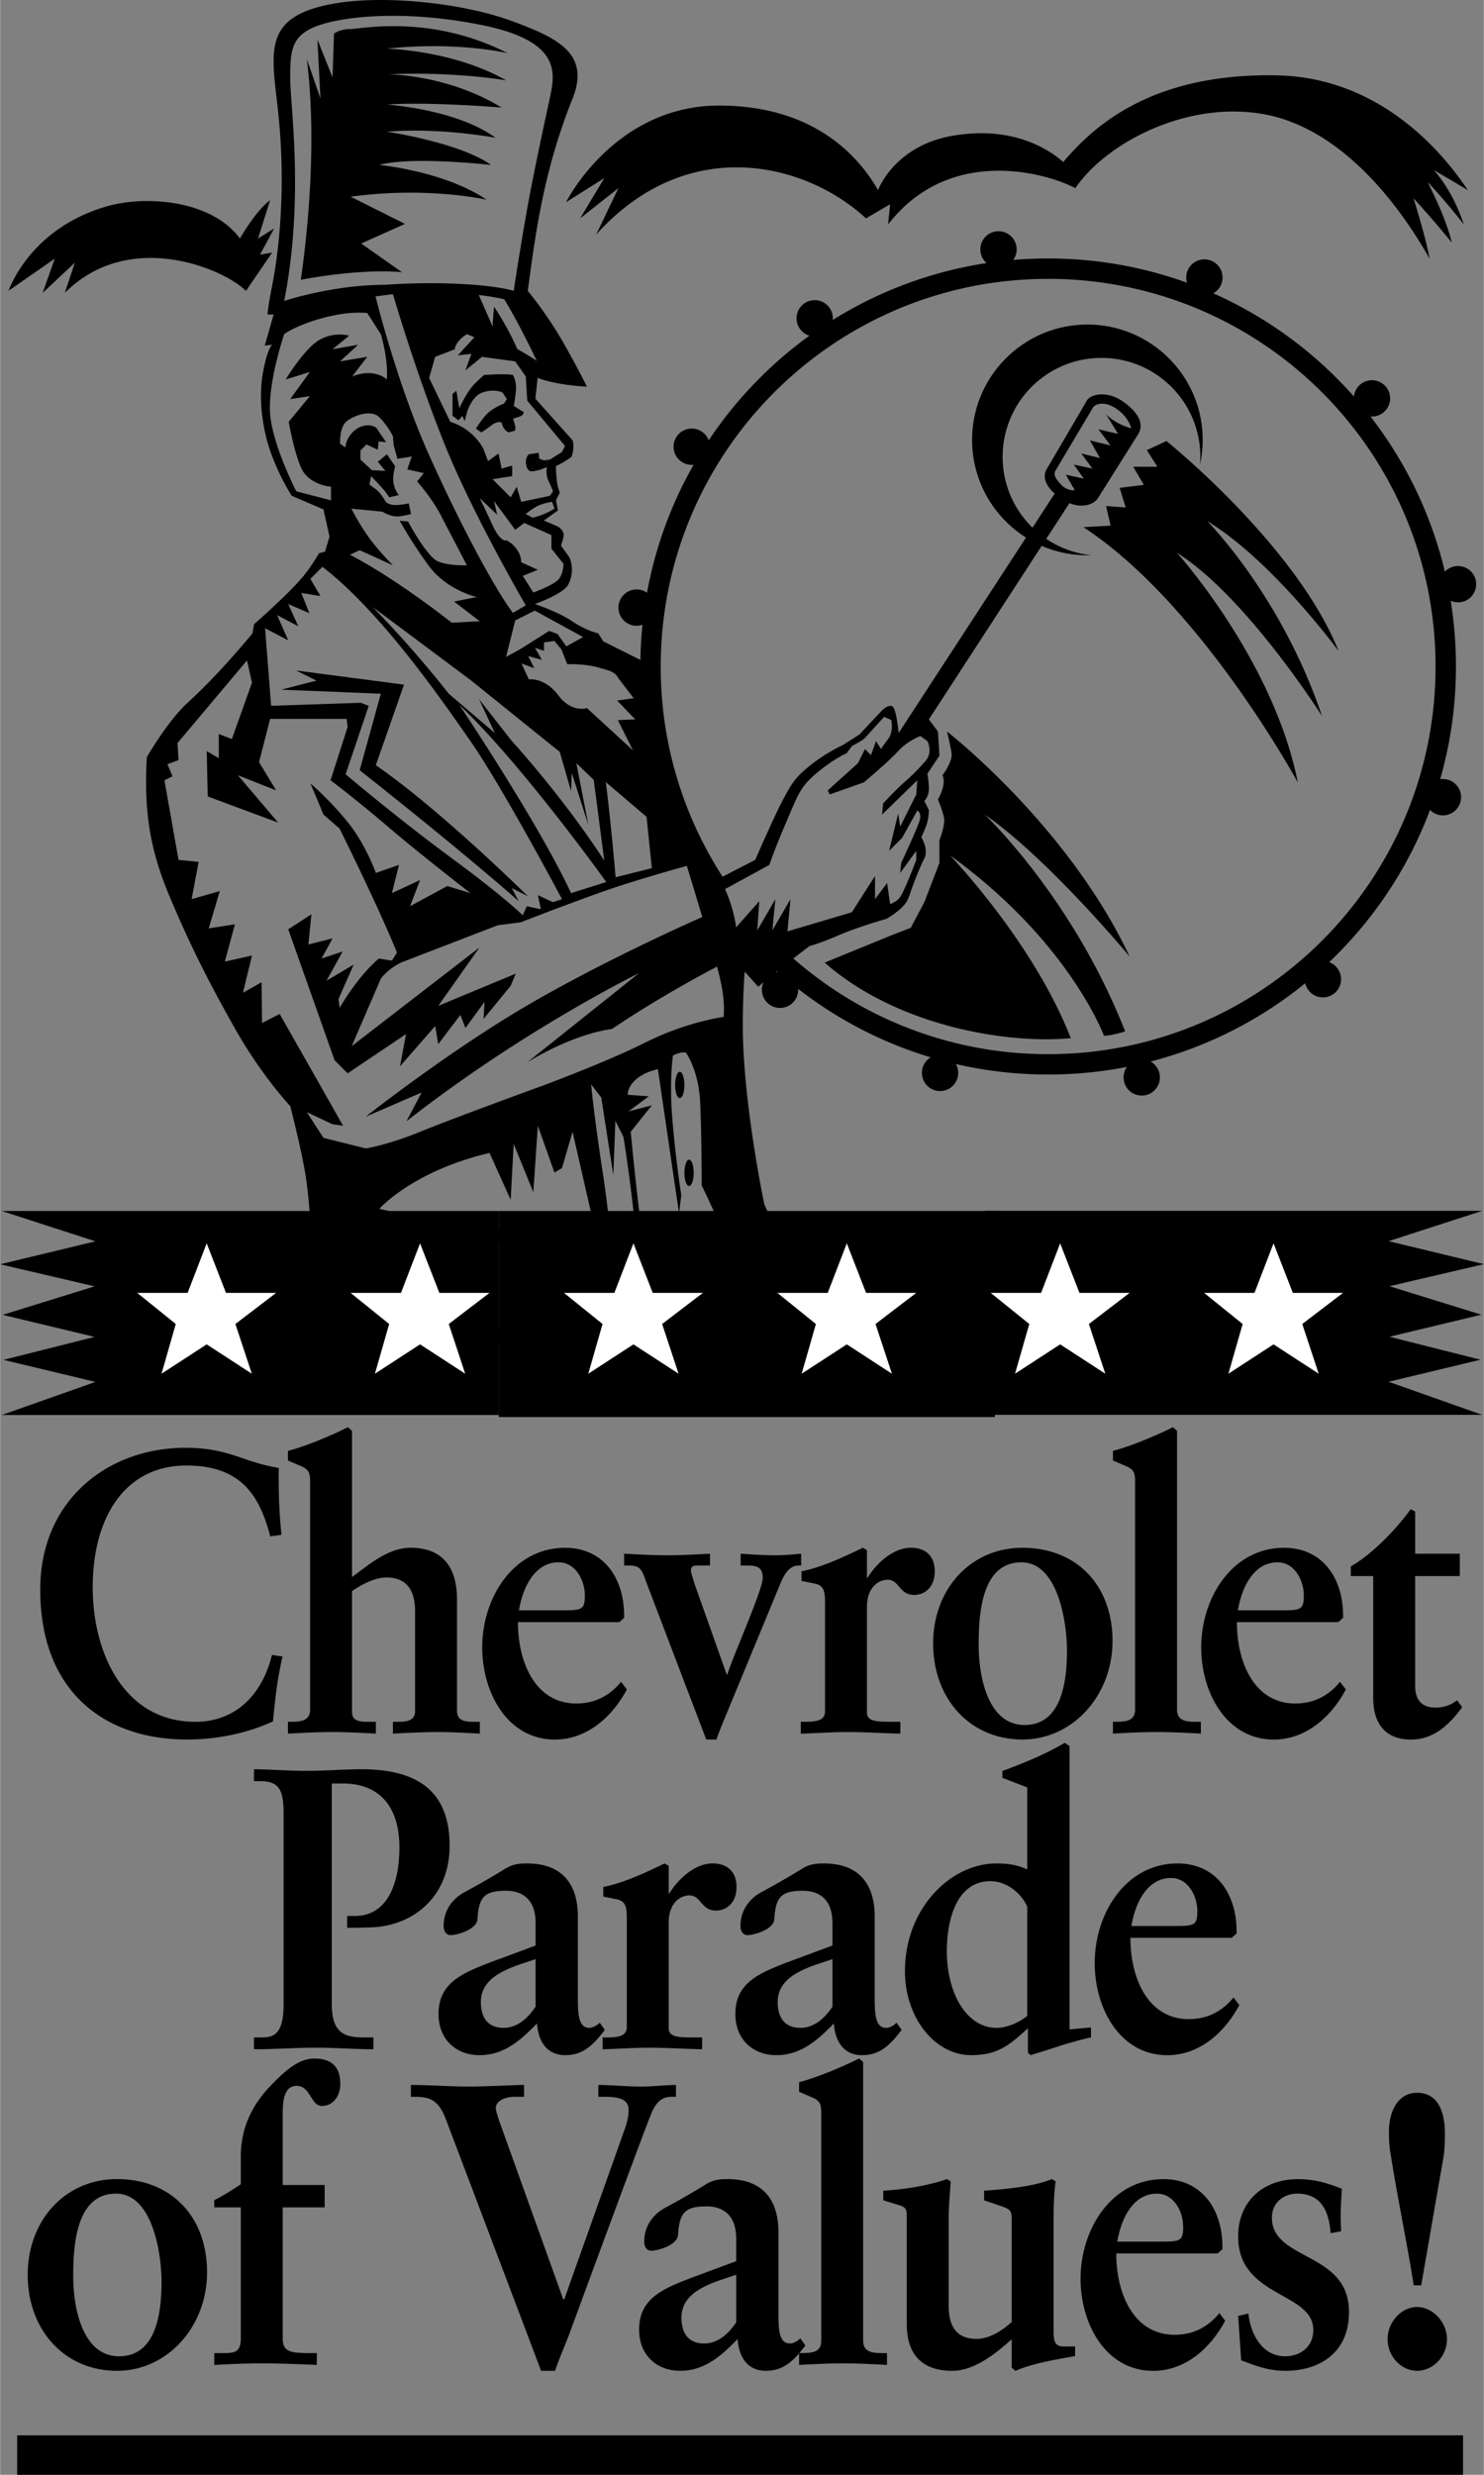
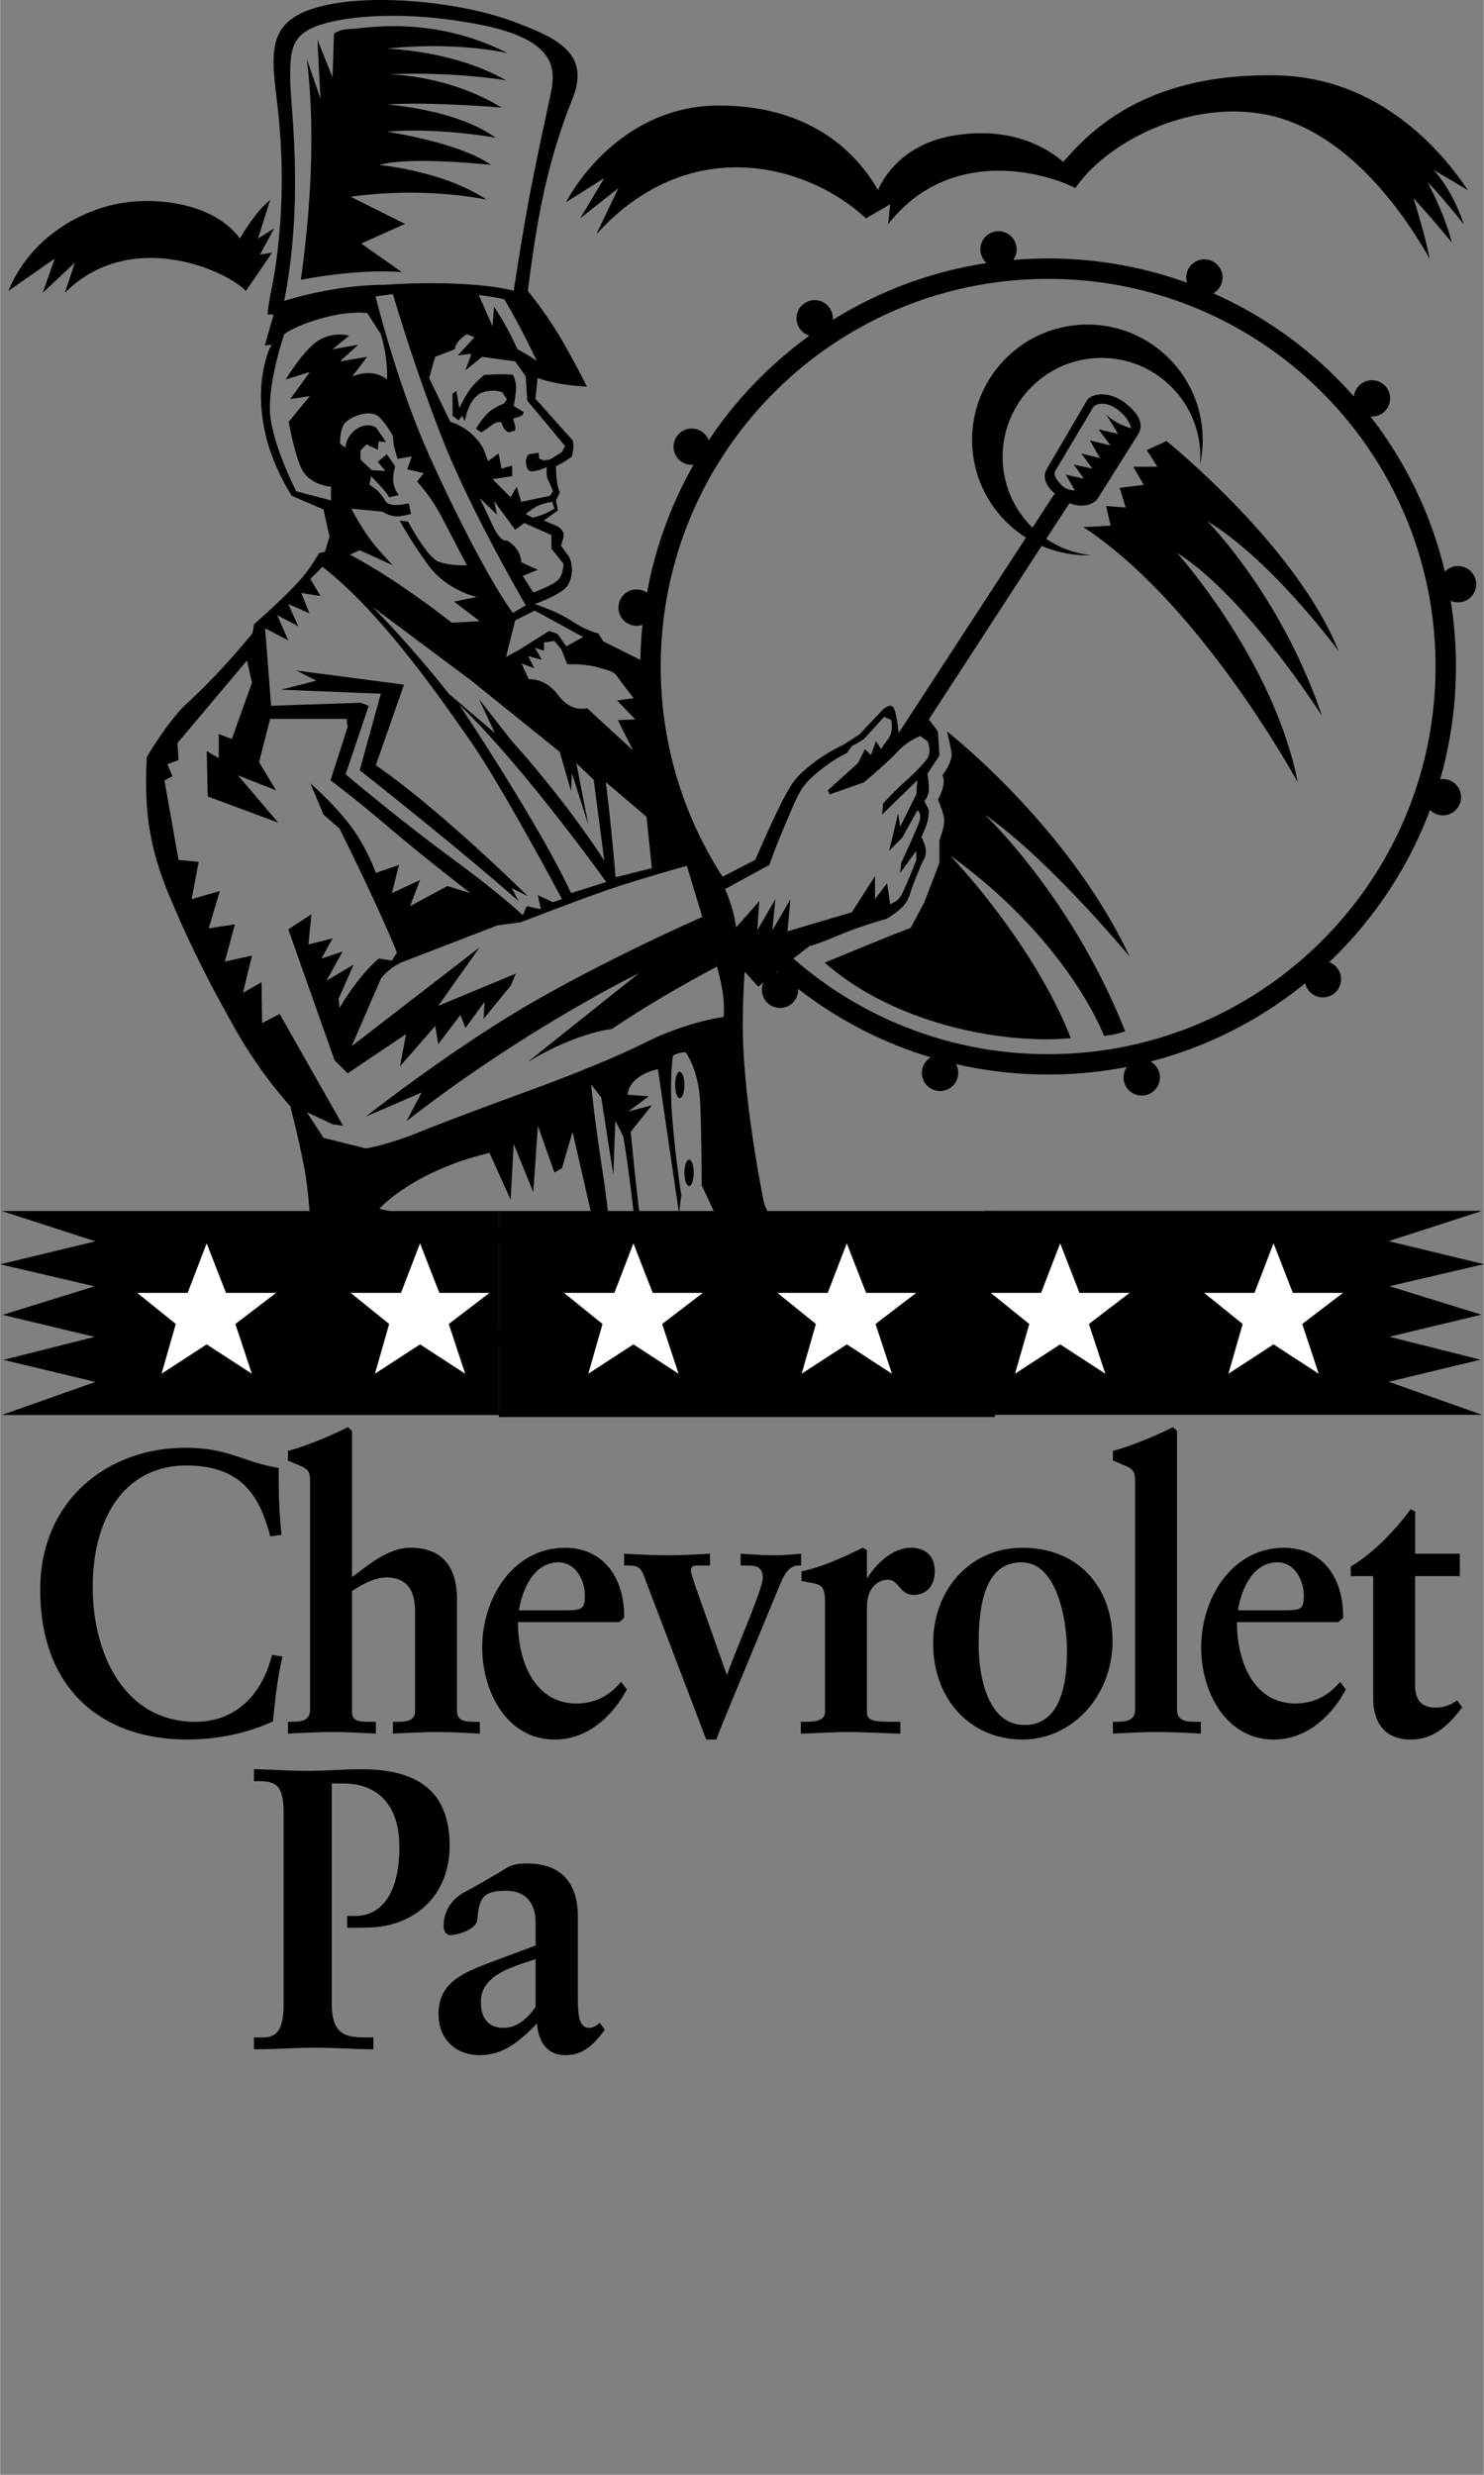
<svg xmlns="http://www.w3.org/2000/svg" width="1500" height="2500" viewBox="0 0 142.223 237.088">
  <rect x="0" y="0" width="142.223" height="237.088" fill="#808080" stroke="none" />
  <path d="M.793 27.866c1.157-2.895 4.052-6.561 9.455-8.104 3.785-1.081 10.034-.579 12.735 3.087 0 0 1.544-2.702 2.895-3.666l-1.158 3.666 1.544-.965-1.351 2.509 1.158-.193-2.508 3.667c-2.123-2.123-11.192-5.982-17.367.193l.965-2.895-3.087 2.895 1.158-3.28-4.439 3.086zM54.243 19.375c1.544-2.895 6.368-9.262 14.665-9.262 8.299 0 12.93 4.052 15.244 8.104 0 0 1.545-4.246 7.139-5.209 5.598-.965 9.07 1.157 10.613 2.508 2.51-2.895 7.877-8.54 20.455-8.297 10.033.193 16.016 7.525 18.33 10.999 0 0-1.93-1.157-3.279-1.929 0 0 1.736 1.736 2.895 5.21 0 0-2.123-2.702-3.475-4.052 0 0 1.738 3.28 2.316 5.789 0 0-1.543-1.93-3.666-4.246 0 0 1.158 3.667 1.543 5.789-3.279-5.789-8.877-12.735-16.209-13.894s-14.857 2.895-17.752 7.14c-2.508-1.351-11.963-4.245-17.945 3.474l.193-1.93-2.316 1.351c-5.596-5.21-16.98-8.297-25.856 1.544l2.123-4.438-3.666 2.895 2.315-3.859-3.667 2.313zM28.821 26.804c.579-4.052 1.592-12.88.579-21.129l1.303 3.763-.29-5.645 1.447 3.618.145-4.197s.579-.435 1.592-.435c1.013 0 7.671-1.447 15.052 2.316 0 0-4.776-1.158-11.578-.434 0 0 6.368.145 11.434 3.039 0 0-4.921-.868-11.289-.579 0 0 5.644 0 10.854 3.184 0 0-6.946-.579-10.999-.289 0 0 6.657.434 10.42 3.184 0 0-5.355-1.013-10.42-.579 0 0 6.946 1.013 9.986 3.184 0 0-7.67-.869-10.709 0 0 0 6.223.579 10.275 3.329 0 0-5.645-1.303-13.025-.29l5.21 2.604-4.197 1.882 3.908 2.75c-.002.001-3.476-.434-9.698.724zM51.448 34.569c-.801-1.677-1.988-4.053-3.12-5.902a14.96 14.96 0 0 1 1.622.453s1.359 1.304 4.509 6.554c-.001 0-1.126.031-3.011-1.105zM47.2 31.291l-1.333-3.031c-3.006-.348-6.122-.251-7.784-.153l.145 1.013s2.316.579 5.065 1.447c1.761.556 4.294 1.766 6.268 2.867-1.015-2.309-2.216-4.025-2.216-4.025l-.145 1.882zM43.727 37.441l.289 1.665s.724-1.592 1.447-2.316c.724-.723.941-.868.941-.868s2.026-.146 2.75 0c0 0 .362.579.29 1.447-.072.868-.217 1.52-.217 1.52l.941.578s.072.29-.362.435l-.651.217s.145.362.217.724-.072.435-.072.435l-.579.144s-.506-.217-.651-.94c0 0-.362-.217-1.013.29-.651.507-.941.651-.941.651l-.506-.361s.724-1.23 1.447-1.737c.724-.506 1.23-.651 1.23-.651l.29-.434-.435-.651s-.796-.362-1.882 0c-1.085.362-1.52 1.954-1.52 1.954l-.217.796-.217-.506-.362.434-.579-.434v-2.099l.362-.293zM111.801 42.253s12.445 9.986 16.498 20.117c0 0-6.369-8.683-12.592-12.446 0 0 7.092 7.091 11 18.669 0 0-7.236-11.434-13.895-15.63 0 0 9.264 10.275 11.578 21.997 0 0-9.262-17.077-20.551-24.458l2.605-.145-.434-1.881 1.881.145-.578-1.881 2.314-.29-1.014-1.737h2.316l-1.014-1.592 1.886-.868z" />
  <path d="M96.096 43.765c0-5.233 4.242-9.476 9.475-9.476 5.234 0 9.477 4.242 9.477 9.476 0 .254-.014.504-.033.753a11.04 11.04 0 0 0 .258-2.373c0-6.104-4.947-11.052-11.051-11.052s-11.053 4.948-11.053 11.052c0 6.104 4.949 11.052 11.053 11.052.119 0 .236-.005.355-.009-4.766-.498-8.481-4.526-8.481-9.423zM66.038 113.621c.246 0 .444-.565.444-1.262s-.198-1.262-.444-1.262c-.245 0-.443.565-.443 1.262s.198 1.262.443 1.262zM65.146 105.203c.246 0 .443-.565.443-1.262 0-.697-.198-1.262-.443-1.262s-.443.565-.443 1.262c-.001.697.198 1.262.443 1.262zM35.043 106.979s8.25-6.512 16.064-10.998c7.815-4.486 16.354-8.201 16.354-8.201l1.254 4.824s-5.162 2.653-10.082 5.982c0 0-3.328.289-8.104 3.184l10.709-8.539s-10.999 5.355-22.287 14.183l1.448-2.75-5.356 2.315zM31.136 53.795s11.65 8.684 17.873 13.314c6.224 4.631 14.472 10.782 14.472 10.782l-1.013-1.375.724.218-.796-1.085.579.216-.362-1.157s-4.993-3.545-12.446-9.045-15.34-11.288-17.583-12.446l.362.94-1.81-.362zM48.43 62.985l.05.018.013-.053-.063.035z" />
-   <path d="M50.601 62.84l1.303.362-.652-1.158.869.289v-.795l1.013-.145.651.795.477-.262-.839-1.184-.796-.29-2.75 1.736-1.384.762-.013.053.759.28.638.064.095.206 1.208.445-.579-1.158zM51.615 43.375l-.941.145s-.434.361-.217 1.158c.217.796.868.361 1.23.361l-.869-.145.724-.724.579-.072-.434-.145-.072-.578z" />
+   <path d="M50.601 62.84l1.303.362-.652-1.158.869.289v-.795l1.013-.145.651.795.477-.262-.839-1.184-.796-.29-2.75 1.736-1.384.762-.013.053.759.28.638.064.095.206 1.208.445-.579-1.158zM51.615 43.375l-.941.145s-.434.361-.217 1.158c.217.796.868.361 1.23.361l-.869-.145.724-.724.579-.072-.434-.145-.072-.578" />
  <path d="M50.818 44.895l.869.144.868-.796-.434-.144-.579.072-.724.724zM66.231 44.535a1.74 1.74 0 1 0 .002-3.478 1.74 1.74 0 0 0-.002 3.478zM78.08 32.234a1.74 1.74 0 1 0 0-3.48 1.74 1.74 0 0 0 0 3.48zM95.699 25.632a1.74 1.74 0 1 0 0-3.48 1.74 1.74 0 0 0 0 3.48zM115.436 28.327a1.74 1.74 0 1 0 0-3.48 1.74 1.74 0 0 0 0 3.48zM131.5 39.905a1.74 1.74 0 1 0 0-3.48 1.74 1.74 0 0 0 0 3.48zM139.75 57.706c.961 0 1.738-.779 1.738-1.74a1.738 1.738 0 1 0-3.478 0c0 .961.779 1.74 1.74 1.74zM138.303 78.111c.961 0 1.738-.779 1.738-1.74a1.738 1.738 0 1 0-3.478 0 1.739 1.739 0 0 0 1.74 1.74zM126.797 95.55a1.74 1.74 0 1 0 0-3.48 1.74 1.74 0 0 0 0 3.48zM109.43 104.957a1.74 1.74 0 1 0 0-3.48 1.74 1.74 0 0 0 0 3.48zM90.037 104.522a1.74 1.74 0 1 0 .002-3.478 1.74 1.74 0 0 0-.002 3.478zM74.697 96.562a1.74 1.74 0 1 0 .002-3.478 1.74 1.74 0 0 0-.002 3.478zM60.949 59.948a1.74 1.74 0 1 0 .002-3.478 1.74 1.74 0 0 0-.002 3.478zM105.812 99.237s-3.328-9.045-14.762-17.294c0 0 7.959 8.249 11.578 17.511-5.789.579-16.498-1.013-23.59-7.235l6.367-2.605 1.881-.724 1.303-2.46 1.447-3.763v-2.171s.58-1.447.436-2.171c-.146-.724-.58-1.737-.58-1.737s.869-1.446.434-2.315c0 0 1.014-1.302.869-2.171-.145-.868-.434-2.025-.434-2.025s11.576 8.973 17.51 21.563c0 0-7.814-9.407-13.893-13.604 0 0 8.395 7.888 13.459 20.767a8.602 8.602 0 0 1-2.025.434zM26.939 66.072l9.552.386-2.026 7.332s8.973 7.043 15.244 12.543l-.675-1.254 1.544.772s-8.394-8.298-14.569-12.543l2.702-7.718-10.324-1.352 1.93.966-3.378.868zM67.076 85.079l1.254-.482s1.062 2.604 1.544 4.245c.482 1.64.771 5.306.771 5.306l-1.157.29s-.966-5.21-2.412-9.359z" />
  <path d="M100.457 24.762c-21.377 0-38.745 17.162-39.083 38.46l-3.562-1.781-.482-.771s-1.061-.193-2.508-1.158c-1.448-.964-3.57-1.64-3.57-1.64s2.702-.965 3.184-1.833.482-1.93.096-2.701l-.772-1.062c.29-.965.482-1.255-.289-1.833l-1.351-.579 1.351-.965-.193-.965.386-.771c-.386-.579-.386-2.509-.386-2.509s.724-.315 1.495-.894c0 0 .315-.84.105-1.575l-.944-1.05-2.625-2.939.21-1.995c1.89.735 4.725.84 4.725.84s-.767-1.604-2.31-4.305a37.603 37.603 0 0 0-3.357-4.869c.772-5.79 1.564-11.605 4.293-18.428 1.736-4.342-1.485-5.827-5.837-7.429C44.451.32 37-.499 32.149.32c-7.14 1.206-6.121 4.619-5.5 10.42.868 8.104-.145 14.472-.579 16.643-.434 2.17-.434 2.75-.434 2.75h.579l-.85 2.967.706-.072s-.434.29-.868 2.604c-.434 2.316-.145 5.21.724 7.671s2.026 4.196 2.026 4.196l3.039 1.303.579 2.605-.434 1.447-.579.145s-.724 1.302-1.592 2.315c-1.598 1.865-4.631 4.486-4.631 4.486l-.145.869s-3.039 3.763-6.223 6.657c-1.895 1.722-3.907 5.21-3.907 5.21-.29 5.21.29 8.828 2.171 13.314 1.882 4.486 3.618 7.959 6.223 12.59s5.355 7.526 5.355 7.526 1.013 3.907 1.447 6.512c.434 2.605.579 6.513.579 6.513s-2.614 5.884-4.488 11.811h6.954l-.874-2.114s4.052-.146 6.946 1.736c0 0 1.737-1.303 6.513-1.592 4.775-.29 6.223.724 6.223.724l-.579-1.592 2.171.868-.579-1.592h1.013s.434-6.079-2.026-9.986c0 0-1.473.124-4.776.724-4.776.868-6.802 0-6.802 0s3.908.146 7.96-1.447l-1.303-.434s-3.763 1.157-9.841-.29c0 0 3.184-3.618 10.564-5.355l2.026 4.487.289-5.355 1.882 4.631.434-6.367 1.592 4.486.724-.434 1.013-3.474 2.315 10.13.145 6.223-2.46-4.052 2.026 9.552-2.46-4.486v1.447l.582 3.562h4.159c-.252-6.434-.495-12.479-1.364-18.131-.965-6.271-1.158-8.779-1.158-8.779l.965 1.254 1.158 7.429.193-5.21.771 1.543s1.254 7.333 1.64 15.534c.089 1.885.26 4.088.47 6.359h4.278l2.392-6.842 1.737-.097s2.504 2.258 3.961 6.938h5.223c-2.883-8.188-6.193-15.429-6.193-15.429s-1.737-8.249-2.026-15.341c-.136-3.338.145-6.946.145-6.946l1.303 1.447 1.779-1.499c6.91 6.163 16.02 9.909 26.006 9.909 21.59 0 39.092-17.502 39.092-39.091s-17.503-39.088-39.093-39.088zM61.962 78.253l.506 4.92-3.473.868s-.435-5.209-.941-9.117l3.908 3.329zM35.333 51.479a22.881 22.881 0 0 1-1.664-2.75l2.966.289s.869.579 1.736.434c.869-.145 1.013-.217 1.013-.217l-.217-1.013s-.94.217-1.52.145c-.579-.072-.723-.362-.723-.362s-.435-.796-.941-1.158c-.506-.361-.579-.434-.579-.434l.145-.796s1.085 1.085 1.447 1.592c.243.341.289.418.294.433l.936-.216s-.362-.361-.507-1.085c-.144-.724.145-1.664.145-1.664l-.794-1.157-.868.724.724.869-1.303-.073-1.085-1.013v-.869l.579-.578 1.086.506.072-.795.724.072-.941-1.375s-.506-.435-1.375-.145c-.868.29-1.519 1.158-1.591 2.026l-.507-.362s-.072-1.52.579-2.099c.651-.579 2.388-1.23 3.184-.435.796.796 1.302 1.81 1.302 1.81l.072.868.362 1.303 1.375-.218-.434 1.231 1.592.361-.651.796s1.375 1.519 2.243 3.184l2.532 4.848s-1.664.072-2.75-.361c-1.085-.434-2.895-3.835-2.895-3.835l-.796-.072s1.013 1.881 2.75 4.269c1.737 2.389 4.631 3.04 4.631 3.04l-2.17.435 2.46 1.881-2.677.145s-5.283-4.197-9.769-6.513l.941-.434 3.184 1.447c-.002-.002-1.376-1.376-2.317-2.679zm.651-23.083l1.664-.217s2.244 7.67 4.993 14.472 7.743 15.34 7.743 15.34l-1.23.724c-1.664-2.17-5.065-8.465-8.104-15.268-3.04-6.801-5.066-15.051-5.066-15.051zm9.118 36.759l8.538 6.875 1.086 3.763.072-1.736 1.592 4.993-1.157-5.934 1.664 1.592 1.013 7.743c-3.98-6.15-8.9-11.505-8.9-11.505l-3.112-3.979 1.52 3.256-4.414-3.763c-3.763-4.776-7.309-8.321-7.309-8.321l9.407 7.016zM58.103 84.5l-3.376 1.062c-3.088-6.657-10.71-18.042-10.71-18.042 6.078 5.788 14.086 16.98 14.086 16.98zm1.182-19.489l1.447 1.881-1.591.217 1.736 1.809-1.664.072 1.447 2.895-4.414-4.052s-1.447.506-2.75-1.23-2.822-1.52-2.822-1.52l-.701-1.53 1.208.445-.579-1.158 1.303.362-.651-1.158.868.289v-.795l1.013-.145.651.796.579 1.448s1.593-.072 2.895.289c1.301.361 1.663.434 2.025 1.085zm-3.402-3.981l-1.621.896-.839-1.184-.796-.29-2.75 1.736-1.384.762.878-3.512 1.881-.94 4.631 2.532zm-3.039-9.768v1.303l1.158 1.447s0 .868-.434 1.447-2.46 1.303-2.46 1.303l-1.013-1.592 1.447-.579-1.592-.724s.073-1.23-1.374-2.099c0 0-.579.29-1.375-1.447-.46-1.004-1.23-2.605-1.23-2.605l1.664 1.592-.289-1.303 2.026 2.75.868-.651 2.604 1.158zm-.868-1.953c-.579.217-.941.29-.941.29l-.651-.362s.796-.651 1.375-.869 1.157-.29 1.157-.29l.217.652c.001 0-.578.361-1.157.579zm2.171-6.585l-.29.579-1.157.723-.579.072.434.145-.868.796.724-.289s-.145.724.144 1.302c.29.579.435 1.013.435 1.013l-.29.434-2.75.579-.434-1.447-.579 1.013-1.737-1.736 1.881-.29v-1.013l-1.013.29-.289-1.447-1.014.724-.434-1.158s-.869-1.881-3.184-2.605l-2.025-4.197.578-2.026 1.881-.724s0-.724 1.158-1.447l.724.29-1.592 1.737 1.303-.145-.579 1.592 1.592-1.303 3.184.434 1.013 1.448.145 2.315 3.618 4.341zm-2.699-8.155a29.72 29.72 0 0 0-1.887-1.135c-1.015-2.309-2.216-4.025-2.216-4.025l-.145 1.882-1.333-3.031c.84.098 1.671.23 2.461.407 1.131 1.85 2.319 4.226 3.12 5.902zM27.808 7.604c0-2.508 0-4.052 2.315-5.017 2.316-.965 8.297-1.737 16.016-.193 7.683 1.537 7.06 4.617 6.561 6.947-.579 2.702-.965 4.438-1.736 8.297-.772 3.859-1.737 10.227-1.737 10.227-1.929-.579-6.946-.965-12.349-.579-5.018 0-9.649 1.543-9.649 1.543 1.929-9.84.579-18.716.579-21.225zm.578 39.461s-2.025-3.908-2.46-6.947c-.434-3.039 1.302-8.104 1.302-8.104 1.158-.868 5.065-2.315 7.96-2.025l1.302 2.025s.724 2.316.579 4.342c0 0-1.158-1.157-3.328-.289l1.447-1.882-2.605.434 1.736-1.592-2.46.434 1.592-1.302s-1.447-.434-2.895.434c-1.447.868-3.184 3.763-3.184 3.763l2.316-.724-1.881 2.605 1.881-.29-2.026 2.46s.435 2.605 1.158 4.342c.724 1.736 2.894 1.881 2.894 1.881v1.303l-3.328-.868zm-1.833 11.868l2.026 1.061-.965-2.123 2.027.868-.772-1.929 1.834.29-.965-1.641 1.157-1.158c5.5 4.246 11.095 12.254 14.183 16.692 3.088 4.438 8.78 15.147 8.78 15.147l-.868.29-1.448-.675.29 1.351-1.351-.29-.386.869s-1.737-1.737-6.85-5.5c-5.114-3.763-10.131-8.008-10.131-8.008l2.219-6.561-.772-.289-8.586.289-.58-7.429 2.219 1.158-1.061-2.412zm16.885 60.783c4.825-.482 5.982-1.158 5.982-1.158l1.254-.289c.386 1.543 1.158 3.763 1.255 7.814 0 0-3.666 1.641-8.78 1.834-5.113.192-8.78 0-11.481-.965 0 0 .193-4.632 1.254-8.009-.001 0 5.691 1.254 10.516.773zm7.959-15.486s-7.959 2.895-11.144 4.197c-3.184 1.303-5.21 1.591-5.21 1.591l-4.052-1.012-1.591-2.46 2.46 1.158 1.013.145-6.078-10.709-1.688.868-.049-3.908-1.785 1.012.868-3.569-2.604.579.965-3.57-2.509.386 1.061-3.57-2.701.772.675-3.57-1.93-.193-1.351-7.622.771-.386-.482-1.158 1.062-.386-.097-1.64 6.657-7.911.482 2.122-1.93 5.403-1.254-.482v2.315l-1.156-.674.096 4.342 6.754 2.508-3.859-4.535 3.667 1.447-1.641-2.702 1.062-4.148h7.332l.097.771-1.64 5.114s2.219 1.64 5.5 4.438c3.28 2.798 7.911 6.368 7.911 6.368l-2.219-.676-3.57 1.93.965-2.509-2.701 1.255.675-2.702-2.219.772s-.868-2.509-2.508-4.631c-1.641-2.123-3.763-3.956-3.763-3.956l1.253 2.991 1.544 1.351s3.57 7.139 5.5 11.867l-.482.772-1.254-.194s-1.833 1.448-3.763 4.728l-.096-.869 1.447-3.28-2.605 1.544 1.544-2.798-2.026.675 1.062-1.929-2.315.579.289-2.895-2.219 1.447 4.438 12.542 1.254 1.254 5.596-3.763-.579 3.088 3.376-3.859.29 1.736 2.123-2.798.482 1.254 1.833-2.508-.096 1.64 2.605-3.184.482-1.158-7.429 3.087 3.956-5.596-12.253 9.455 2.798-6.464s.579-.868 1.93-1.543l9.263-3.57 2.218-.289s6.658-2.605 10.034-3.667c3.377-1.061 5.885-1.736 5.885-1.736s.387 1.253 1.544 5.113c1.158 3.859 1.543 5.018 1.833 6.657.29 1.641.145 2.702.145 2.702s-3.473.434-7.526 2.46c-4.055 2.029-10.423 4.344-10.423 4.344zm19.972 18.597l-.796-.507s-2.533-1.52-5.354-2.749l-2.099 5.788h-.94s-.217-3.907-.724-7.742c-.506-3.835-1.013-9.19-1.013-9.19l2.026-2.533-2.243.579 1.954-1.447-2.026-.145s-.072-1.737 2.895-2.46l2.026 13.821.217-1.737s-.579-3.69-.869-7.453c-.289-3.764.073-5.934.073-5.934s.651-.362 1.23-.29c0 0 1.23 1.664 1.375 4.775.144 3.112.144 7.959.144 7.959s1.013 2.026 2.315 5.138c1.303 3.113 1.809 4.127 1.809 4.127zm2.652-33.696l.291-2.991-1.738 2.991.193-2.798-2.218 2.509s-.193-1.737-1.062-3.667l4.245-2.315s.482-1.447 1.641-4.149c1.158-2.701 1.35-3.376 2.99-4.728 1.641-1.351 2.799-1.833 2.799-1.833l.482-.675s.578-.29 1.156-.675l1.932-2.123.674.289s.291 1.062-.289 1.834c-.578.772-.676.965-.676.965l-.482-.772-.482 1.351-.578-.579-.676 1.351-2.895 2.605.193.386 3.279-1.158s2.414-2.026 3.281-2.991c.867-.965 2.123-1.447 2.123-1.447l.674.482s.58 1.062-.191 1.929c-.773.868-1.256 1.351-2.027 2.026s-2.025 2.026-2.025 2.026l-.096 1.061 3.375-3.28-.096 1.351-1.543 3.087-.193-1.254-.867 3.57 1.252-1.254 1.447-2.605s.482.193.193 1.061c-.289.869-1.736 3.956-1.736 3.956l-.096.965 1.543-2.123v.868s-.578 1.543-1.061 2.605-.58 1.254-1.447 1.64l-.289-2.026-1.158 1.543V83.92l-2.219 3.474-6.176 1.833.289-3.087-1.736 2.991zm26.436 11.859a36.984 36.984 0 0 1-24.426-9.167l1.561-1.197s.723-.144 2.75-1.012c2.025-.869 4.631-1.592 4.631-1.592 1.881-1.158 2.025-1.736 2.314-2.605.291-.869.869-2.315 1.303-3.184.436-.869-.289-2.027-.289-2.027s.145-.289.434-1.012c.291-.724.291-1.592.291-1.592l-.436-.868s.436-.434.436-1.158-.146-1.447-.146-1.447l1.158-1.737-.145-2.315-.867-1.158 13.459-20.695-.008-.031c1.229.504 2.396.187 2.805-.548l3.764-5.981c.578-.869.289-1.93-1.256-3.087-1.543-1.158-3.086-.869-3.568-.29l-3.957 6.753c-.375.826.109 1.62.855 2.273l-.082.042-14.907 22.866s-.146-1.592-.434-2.315c-.291-.724-1.158.145-1.158.145l-2.172 2.315-1.592 1.013s-1.592.723-3.039 1.881-1.736 1.592-2.605 3.183c-.867 1.592-2.75 5.934-2.75 5.934l-3.13 1.611a36.957 36.957 0 0 1-5.93-20.135c0-20.51 16.626-37.137 37.136-37.137s37.137 16.627 37.137 37.137-16.627 37.137-37.137 37.137zm6.705-59.424l-1.881-.434 1.158 1.543-1.979-.483.965 1.688-1.785-.434 1.062 1.447-1.785-.386.965 1.351-1.736-.386.867 1.495s-.723.097-1.303-.53c-.578-.627-.723-.917-.578-1.303l3.617-6.078c.242-.386 1.158-.675 2.316.145 1.158.82 1.352 1.833 1.352 1.833s-1.496-.386-2.412-1.351l1.157 1.883z" />
  <path d="M47.796 116.015v19.543H.159l8.971-3.169-8.812-2.113 8.733-2.201-8.813-2.112 8.813-2.73L0 121.121l9.13-2.201-8.971-2.905h47.637zM94.426 116v19.544h47.638l-8.972-3.17 8.812-2.112-8.732-2.201 8.812-2.113-8.812-2.728 9.051-2.114-9.131-2.201 8.972-2.905H94.426z" />
  <path d="M95.355 135.754v-19.739H47.796v19.739h47.559zM25.892 147.188c-.98-3.722-2.646-6.791-8.036-6.791-5.879 0-8.983 4.949-8.983 11.662 0 6.406 3.071 12.891 9.833 12.891 3.854 0 6.402-2.571 7.349-6.406l1.013.152c-.49 2.071-.719 4.144-.915 6.215-2.091.965-4.933 1.736-8.232 1.736-8.068 0-14.079-4.729-14.079-14.357 0-8.593 6.5-13.591 13.916-13.591 4.181 0 5.552 1.39 8.95 1.929-.033 2.11.033 4.259.261 6.406l-1.077.154zM33.729 164.028c0 .922.849.922 1.731.922h.556v1.133c-1.373-.076-2.744-.151-4.117-.151-1.47 0-2.907.075-4.312.151v-1.133c1.143 0 2.124 0 2.124-1.19v-21.797c0-.847-.099-1.193-.948-1.54l-1.176-.5v-.925c1.633-.423 3.985-1.386 5.749-2.271l.392.347v14.009c1.601-1.153 3.431-2.806 5.62-2.806 2.581 0 4.443 1.346 4.443 4.957v10.642c0 1.075.915 1.075 1.764 1.075h.425v1.133c-1.339-.076-2.679-.151-4.051-.151-1.437 0-2.842.075-4.28.151v-1.133h.36c.718 0 1.764 0 1.764-.998v-9.604c0-2.344-1.111-3.228-2.745-3.228-1.176 0-2.516.77-3.3 1.307v11.6h.001zM49.732 154.271c.393-2.376 1.603-4.598 3.795-4.598 1.636 0 2.52 1.724 2.52 3.18 0 1.38-.294 1.418-2.225 1.418h-4.09zm9.786 6.851c-1.146 1.382-2.554 2.073-4.289 2.073-3.894 0-5.595-3.877-5.595-7.793h9.72l.458-.415c.065-3.782-1.964-6.706-5.663-6.706-4.907 0-7.939 4.725-7.939 9.54 0 4.376 2.445 8.83 6.958 8.83 3.043 0 5.466-2.112 6.906-4.799l-.556-.73zM61.87 151.397c-.424-1.305-.718-1.42-1.764-1.42h-.294v-1.132c1.372.075 2.777.151 4.148.151 1.372 0 2.711-.076 4.083-.151v1.132h-1.11c-.425 0-.719.038-.719.499 0 .153.164.653.392 1.382l3.038 8.56h.066c.392-1.42 3.391-8.099 3.391-9.25 0-1.19-.781-1.19-1.662-1.19h-.456v-1.132c1.141.075 2.247.151 3.354.151.814 0 1.596-.076 2.443-.151v1.132h-.229c-1.01 0-1.465 1.036-1.824 1.881l-5.541 13.396c-.164.422-.359.888-.523 1.394h-.98l-5.813-15.252zM83.088 164.065c0 .885.98.885 2.678.885h.523v1.133c-1.699-.038-3.365-.151-5.064-.151-1.502 0-2.971.113-4.475.151v-1.133h.359c1.209 0 1.961-.153 1.961-1v-10.464c0-1.267-.229-1.649-1.111-1.803-.393-.076-.752-.153-1.143-.229v-.919c1.895-.383 3.82-1.263 5.879-2.259l.393.23v2.641h.064c.654-1.109 2.287-2.871 4.148-2.871 1.209 0 2.287.613 2.287 2.259 0 1.455-.883 2.259-1.992 2.259-1.406 0-1.406-1.455-2.516-1.455-.883 0-1.992.729-1.992 2.608v10.118h.001zM97.9 149.673c3.484 0 4.363 5.705 4.363 8.461 0 3.446-.717 7.122-4.07 7.122-3.451 0-4.395-4.479-4.395-7.696.001-3.101.325-7.887 4.102-7.887zm-8.466 7.772c0 5.283 3.518 9.202 8.564 9.202 4.82 0 8.631-4.226 8.631-9.433 0-5.359-3.453-8.934-8.631-8.934-5.014.001-8.564 3.996-8.564 9.165zM108.793 141.957c0-.847-.1-1.192-.947-1.538-.393-.154-.785-.347-1.178-.5v-.923c1.635-.423 3.986-1.385 5.75-2.27l.393.347v26.686c0 1.115.881 1.191 1.861 1.191h.424v1.133c-1.371-.076-2.742-.151-4.148-.151-1.469 0-2.939.075-4.279.151v-1.133c1.145 0 2.125 0 2.125-1.191v-21.802h-.001zM118.65 154.271c.393-2.376 1.604-4.598 3.795-4.598 1.637 0 2.52 1.724 2.52 3.18 0 1.38-.293 1.418-2.225 1.418h-4.09zm9.786 6.851c-1.145 1.382-2.553 2.073-4.289 2.073-3.893 0-5.594-3.877-5.594-7.793h9.719l.459-.415c.066-3.782-1.965-6.706-5.662-6.706-4.908 0-7.939 4.725-7.939 9.54 0 4.376 2.445 8.83 6.957 8.83 3.043 0 5.467-2.112 6.906-4.799l-.557-.73zM139.918 150.989h-4.279v10.525c0 1.613.914 2.074 1.926 2.074.883 0 1.438-.23 2.092-.691l.49.653c-1.34 1.837-2.842 3.101-4.9 3.101-2.711 0-3.627-1.837-3.627-3.946v-11.716h-2.154v-.919c1.926-1.11 4.148-3.3 5.748-5.49l.426.23v4.035h4.279v2.144h-.001zM31.788 191.984c0 3.128 1.572 3.206 3.405 3.206h.59v1.132c-1.834 0-3.635-.151-5.469-.151-1.998 0-3.928.151-5.986.151v-1.132h.588c1.078 0 2.254-.039 2.254-3.129v-18.394c0-2.577-.686-3.033-2.417-3.033h-.425v-1.138c1.307 0 3.202.154 5.036.154 1.867 0 3.636-.154 5.272-.154 4.879 0 8.45 1.709 8.45 7.325 0 4.499-2.981 7.372-6.944 7.787-1.113.075-2.063.075-2.881.075v-1.132h.753c2.914 0 4.257-2.77 4.257-6.577 0-3.691-1.735-6.115-5.436-6.115h-1.047v21.125zM51.329 192.241c-.391.574-1.435 2.029-3.064 2.029-1.402 0-2.185-.843-2.185-2.489 0-2.68 3.293-3.407 5.249-4.097v4.557zm0-5.858l-4.434 1.646c-2.549.996-4.874 1.915-4.874 4.901 0 2.533 1.768 3.957 3.929 3.957 2.314 0 3.912-1.385 5.509-3.038.131 1.769.981 3.038 2.711 3.038 1.731 0 2.711-1.001 3.789-2.424l-.49-.69c-.196.229-.653.498-.98.498-1.013 0-1.11-1.188-1.11-2.834v-7.811c0-3.336-1.699-5.105-4.866-5.105-.717 0-1.37.038-2.152.539a74.556 74.556 0 0 1-3.885 2.23c-1.114.613-1.965 1.723-1.965 3.217 0 .574.294.881.688.881.524 0 2.488-.498 2.554-1.532.13-2.144.685-2.719 2.739-2.719 1.63 0 2.836.881 2.836 3.102v2.144h.001z" />
-   <path d="M64.087 194.306c0 .885.98.885 2.679.885h.522v1.132c-1.699-.038-3.364-.151-5.063-.151-1.503 0-2.973.113-4.475.151v-1.132h.359c1.208 0 1.96-.154 1.96-1.001v-10.464c0-1.267-.229-1.649-1.111-1.803-.392-.076-.751-.152-1.143-.229v-.918c1.895-.383 3.822-1.264 5.879-2.259l.392.23v2.641h.065c.653-1.11 2.287-2.871 4.148-2.871 1.208 0 2.287.612 2.287 2.259 0 1.454-.882 2.258-1.993 2.258-1.404 0-1.404-1.454-2.515-1.454-.882 0-1.993.728-1.993 2.607v10.119h.002zM79.783 192.241c-.391.574-1.434 2.029-3.064 2.029-1.402 0-2.184-.843-2.184-2.489 0-2.68 3.293-3.407 5.248-4.097v4.557zm0-5.858l-4.434 1.646c-2.549.996-4.874 1.915-4.874 4.901 0 2.533 1.768 3.957 3.928 3.957 2.314 0 3.912-1.385 5.51-3.038.131 1.769.98 3.038 2.711 3.038 1.732 0 2.713-1.001 3.789-2.424l-.49-.69c-.195.229-.652.498-.979.498-1.014 0-1.111-1.188-1.111-2.834v-7.811c0-3.336-1.697-5.105-4.865-5.105-.717 0-1.369.038-2.152.539a74.556 74.556 0 0 1-3.885 2.23c-1.113.613-1.964 1.723-1.964 3.217 0 .574.295.881.688.881.525 0 2.488-.498 2.554-1.532.129-2.144.686-2.719 2.738-2.719 1.631 0 2.836.881 2.836 3.102v2.144zM98.455 193.121c-.588.498-1.797 1.149-2.939 1.149-2.842 0-4.768-3.255-4.768-7.352 0-3.024.947-6.701 4.18-6.701 1.438 0 2.906 1.034 3.527 2.451v10.453zm4.051-25.847l-.457-.308c-1.895 1.116-3.986 1.964-5.979 2.696v.654l2.385.924v7.858c-.816-.386-1.666-.579-2.939-.579-4.441 0-8.785 4.34-8.785 10.312 0 4.48 2.875 8.054 6.336 8.054 2.514 0 3.658-.924 5.453-2.578v2.348l.262.23c.457-.153 1.666-.5 2.908-.924 1.24-.384 2.449-.692 2.873-.769v-.963l-2.057.192v-27.147zM108.441 184.51c.393-2.376 1.604-4.598 3.797-4.598 1.635 0 2.52 1.725 2.52 3.181 0 1.379-.295 1.417-2.227 1.417h-4.09zm9.788 6.852c-1.146 1.381-2.555 2.072-4.289 2.072-3.895 0-5.596-3.877-5.596-7.793h9.721l.457-.415c.066-3.782-1.963-6.706-5.662-6.706-4.906 0-7.939 4.725-7.939 9.54 0 4.376 2.445 8.83 6.957 8.83 3.043 0 5.467-2.111 6.906-4.799l-.555-.729zM11.107 210.151c3.484 0 4.363 5.705 4.363 8.462 0 3.446-.716 7.121-4.07 7.121-3.451 0-4.396-4.479-4.396-7.695 0-3.101.326-7.888 4.103-7.888zm-8.466 7.774c0 5.283 3.517 9.202 8.563 9.202 4.819 0 8.629-4.226 8.629-9.433 0-5.36-3.452-8.935-8.629-8.935-5.014.001-8.563 3.997-8.563 9.166zM27.087 223.93c-.033 1.347.653 1.5 2.58 1.5h.687v1.133c-1.797-.076-3.561-.151-5.357-.151-1.503 0-2.973.075-4.475.151v-1.133h.816c1.111 0 1.731-.038 1.731-1.462v-12.5h-2.548v-.688c.849-.421 1.698-.957 2.548-1.532v-2.691c0-2.691 1.078-4.883 2.842-6.729 1.698-1.771 2.874-2.617 4.213-2.617 1.437 0 2.482.615 2.482 2.424 0 1.116-.653 2.116-1.764 2.116-1.078 0-1.078-1.923-2.417-1.923-1.143 0-1.339 1.269-1.339 2.614v6.883h4.018v2.144h-4.018v12.461h.001zM50.221 200.876h-.817c-1.339 0-1.895.576-1.895 1.075 0 .192.164.729.327 1.229l6.141 17.096h.098l5.68-15.981c.457-1.19.49-1.883.49-2.151 0-1.114-1.077-1.268-2.316-1.268h-.588v-1.133c1.24 0 2.61.151 4.144.151 1.109 0 2.284-.151 3.295-.151v1.133h-.358c-.621 0-1.306.115-1.893 1.344-.294.539-5.514 14.715-7.866 21.093-.457 1.268-1.045 2.535-1.47 3.814h-1.339l-9.114-24.062c-.686-1.806-1.438-2.189-3.005-2.189h-.359v-1.133c1.83 0 3.691.151 5.521.151 1.765 0 4.279-.151 5.325-.151v1.133h-.001zM70.557 222.48c-.391.574-1.434 2.029-3.064 2.029-1.402 0-2.185-.843-2.185-2.488 0-2.681 3.293-3.408 5.249-4.098v4.557zm0-5.858l-4.434 1.646c-2.549.996-4.874 1.914-4.874 4.9 0 2.533 1.768 3.958 3.929 3.958 2.314 0 3.912-1.386 5.509-3.038.131 1.768.98 3.038 2.711 3.038 1.732 0 2.711-1.001 3.789-2.425l-.49-.69c-.195.229-.652.498-.979.498-1.014 0-1.111-1.187-1.111-2.833v-7.812c0-3.335-1.699-5.105-4.866-5.105-.717 0-1.369.038-2.152.539a75.333 75.333 0 0 1-3.884 2.231c-1.114.612-1.965 1.723-1.965 3.216 0 .574.295.881.688.881.524 0 2.488-.498 2.554-1.531.13-2.145.685-2.72 2.739-2.72 1.63 0 2.835.882 2.835 3.103v2.144h.001z" />
-   <path d="M78.707 202.436c0-.846-.098-1.192-.945-1.538-.393-.154-.785-.346-1.178-.499v-.923c1.635-.424 3.986-1.385 5.75-2.27l.393.347v26.686c0 1.114.881 1.191 1.861 1.191h.424v1.133c-1.371-.076-2.744-.151-4.148-.151-1.469 0-2.939.075-4.279.151v-1.133c1.143 0 2.123 0 2.123-1.191v-21.803h-.001zM86.906 212.249c0-.576-.098-.807-.752-.998l-1.502-.461v-.921c2.09-.115 4.377-.499 6.107-1.113l.359.23c-.064 1.075-.195 2.265-.195 3.454v8.481c0 2.264 1.012 3.146 2.678 3.146 1.307 0 2.549-.883 3.365-1.612v-9.824c0-.806-.131-.959-.85-1.228l-1.797-.614v-.921c1.83-.115 4.803-.384 6.502-1.113l.359.23c-.164 1.075-.197 2.265-.197 3.454v10.976c0 1.035.229 1.38.98 1.38h1.078v.918c-1.861.345-3.953.651-5.717 1.417l-.359-.307v-2.718c-1.535 1.378-3.594 3.024-5.684 3.024-3.201 0-4.377-1.876-4.377-4.482v-10.398h.002zM107.086 214.75c.393-2.376 1.604-4.599 3.797-4.599 1.635 0 2.52 1.725 2.52 3.181 0 1.379-.295 1.418-2.227 1.418h-4.09zm9.787 6.852c-1.146 1.382-2.555 2.073-4.289 2.073-3.895 0-5.596-3.877-5.596-7.793h9.721l.457-.416c.066-3.781-1.963-6.706-5.662-6.706-4.906 0-7.939 4.726-7.939 9.54 0 4.377 2.445 8.831 6.957 8.831 3.043 0 5.467-2.112 6.906-4.8l-.555-.729zM127.539 213.942c-.164-2.144-.914-3.791-3.227-3.791-1.205 0-2.408.805-2.408 2.298 0 4.173 7.395 3.216 7.395 9.036 0 4.135-3.098 5.642-6.094 5.642-1.727 0-3-.542-4.242-1.006l-.293-4.253.98-.23c.229 2.105 1.404 4.097 3.523 4.097 1.4 0 2.701-.842 2.701-2.526 0-3.676-7.205-3.063-7.205-8.959 0-3.369 2.418-5.489 5.74-5.489 1.596 0 2.867.387 4.205.928-.098 1.384-.164 2.724-.066 4.063l-1.009.19zM135.5 218.935c-.65-4.15-1.529-8.224-2.182-12.374-.162-.884-.195-1.499-.195-2.383 0-1.768.781-3.689 2.703-3.689 2.082 0 2.668 1.96 2.668 3.92 0 .769-.031 1.652-.162 2.383-.717 4.035-1.4 8.108-2.115 12.144h-.717v-.001zm.326 8.192c-1.531 0-2.832-1.385-2.832-3.039 0-1.616 1.301-3.078 2.832-3.078 1.496 0 2.865 1.462 2.865 3.078 0 1.654-1.336 3.039-2.865 3.039zM140.229 237.088v-3.779H1.631v3.779h138.598z" />
  <path fill="#fff" d="M21.646 123.858h4.81l-3.907 2.981 1.576 4.765-4.328-2.813-4.327 2.813 1.365-4.765-3.696-2.981h4.831l1.827-4.745 1.849 4.745zM42.099 123.858h4.811l-3.908 2.981 1.576 4.765-4.328-2.813-4.326 2.813 1.366-4.765-3.698-2.981h4.831l1.827-4.745 1.849 4.745zM62.553 123.858h4.811l-3.908 2.981 1.576 4.765-4.327-2.813-4.328 2.813 1.366-4.765-3.698-2.981h4.832l1.828-4.745 1.848 4.745zM83.006 123.858h4.81l-3.906 2.981 1.574 4.765-4.326-2.813-4.326 2.813 1.363-4.765-3.695-2.981h4.83l1.828-4.745 1.848 4.745zM103.459 123.858h4.811l-3.907 2.981 1.575 4.765-4.327-2.813-4.328 2.813 1.367-4.765-3.697-2.981h4.83l1.828-4.745 1.848 4.745zM123.914 123.858h4.811l-3.909 2.981 1.577 4.765-4.329-2.813-4.326 2.813 1.366-4.765-3.698-2.981h4.83l1.828-4.745 1.85 4.745z" />
</svg>